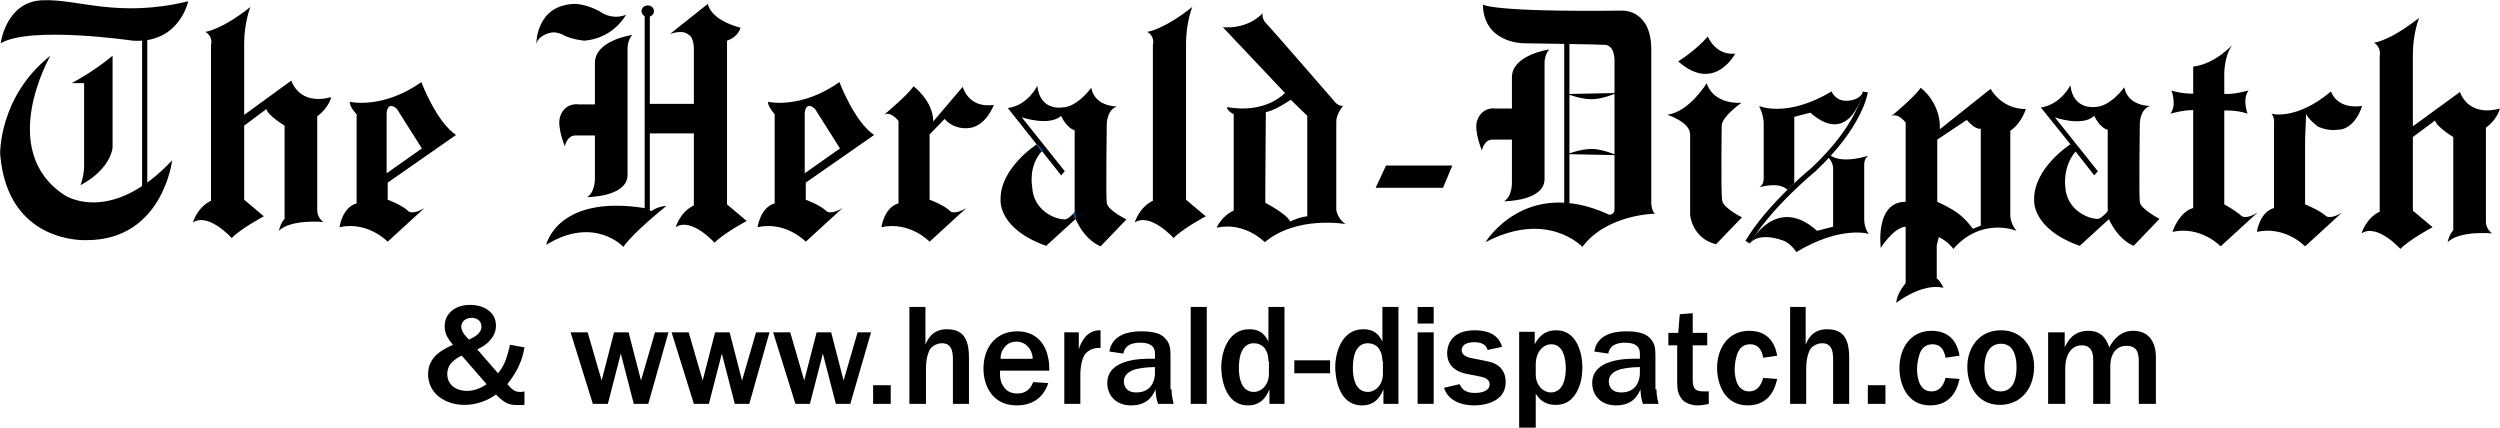
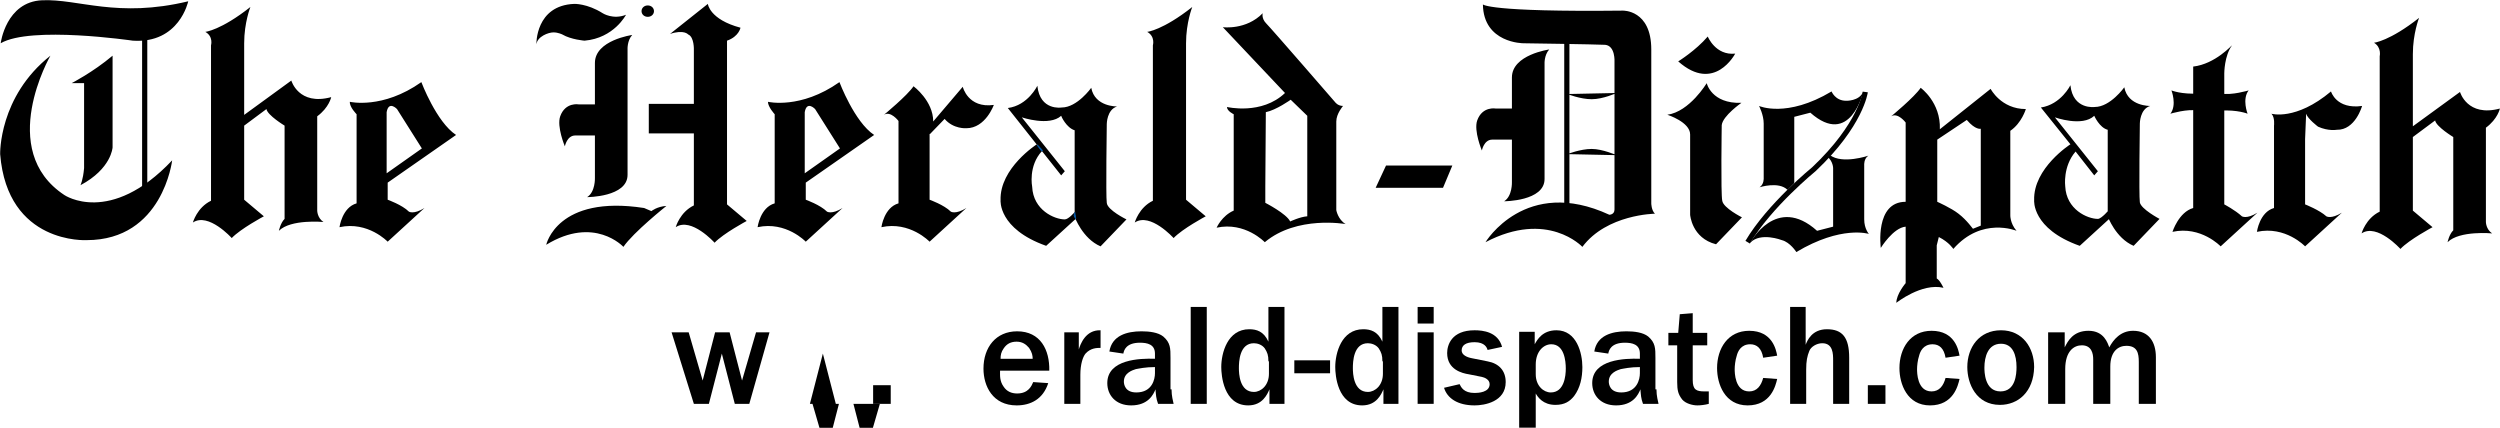
<svg xmlns="http://www.w3.org/2000/svg" id="Layer_1" x="0px" y="0px" style="enable-background:new 0 0 612 792;" xml:space="preserve" viewBox="66.47 382.75 482.55 82.57">
  <style type="text/css">	.st0{stroke:#000000;}	.st1{fill:none;stroke:#000000;}	.st2{fill:#0054A4;}</style>
  <g>
    <path d="M76.2,393.5c0,0-10.5,18.2,2.7,26.9c0,0,8.8,6,20.8-6.7c0,0-1.8,15.4-16.5,15.4c0,0-15.3,0.9-16.7-16.6  C66.5,412.5,66.2,401.4,76.2,393.5z M82.7,398.9v16.3c-0.2,2.3-0.7,3.3-0.7,3.3c6-3.2,6.2-7.3,6.2-7.3v-17.7  c-3.8,3.2-7.9,5.3-7.9,5.3H82.7z M92.1,390.6c9,0.6,10.7-7.6,10.7-7.6c-13.7,3.3-21.2-0.5-28.2-0.2c-7,0.3-8,8.3-8,8.3  C72.4,387.7,92.1,390.6,92.1,390.6z M95.4,418.5 M95.4,389.7 M107.2,391.5v30c-2.7,1.3-3.5,4.2-3.5,4.2c3-2,7.5,3,7.5,3  c1.7-1.8,6.2-4.2,6.2-4.2l-3.8-3.2c0,0,0-26.2,0-30.2c0-4,1.2-7,1.2-7c-5.7,4.5-8.7,4.8-8.7,4.8  C107.7,389.8,107.2,391.5,107.2,391.5z M113.6,407l4.3-3.2c0.2,1.2,3.5,3.2,3.5,3.2v18c-0.8,0.8-1.1,2.3-1.1,2.3  c2.3-2.3,8.6-1.7,8.6-1.7c-1.2-0.8-1.2-2.2-1.2-2.2v-18.2c2.3-1.7,2.7-3.7,2.7-3.7c-6.3,1.7-7.7-3.2-7.7-3.2l-9.2,6.7 M135.3,404.8  V422c-2.8,0.8-3.3,4.6-3.3,4.6c5.5-1.2,9.3,2.8,9.3,2.8l7.1-6.5c-2.1,1.3-3,0.7-3,0.7c-1.3-1.3-4.1-2.3-4.1-2.3V418l13.2-9.2  c-3.8-2.5-6.7-10.2-6.7-10.2c-7.5,5.3-13.8,3.8-13.8,3.8C133.9,403.4,135.3,404.8,135.3,404.8z M143.1,403.8l4.8,7.6l-6.8,4.8  v-11.8C141.5,402.1,143.1,403.8,143.1,403.8z M188.5,389.5c0,0-7.2,1-7.2,5.4c0,4.3,0,22.2,0,22.2s0.1,2.7-1.5,3.7  c0,0,7.8,0,7.8-4.3c0-4.3,0-24.2,0-24.2S187.5,390.6,188.5,389.5z M181.9,402.9h-3.7c0,0-2.6-0.5-3.6,2.3c-0.7,2,0.9,5.8,0.9,5.8  s0.4-2.1,2-2.1c1.6,0,4.6,0,4.6,0L181.9,402.9z M186.8,430.4c1.9-2.8,8.3-7.9,8.3-7.9c-1.8,0.1-2.9,1-2.9,1l-1.4-0.6  c-16.8-2.6-18.9,7.1-18.9,7.1C181.2,424.3,186.8,430.4,186.8,430.4z M191.5,386c0.7,0,1.2-0.5,1.2-1.1c0-0.6-0.5-1.1-1.2-1.1  c-0.7,0-1.2,0.5-1.2,1.1C190.3,385.5,190.8,386,191.5,386z M191.5,384.9 M206.8,390.6c2.3-0.8,2.6-2.5,2.6-2.5  c-6-1.6-6.3-4.6-6.3-4.6l-7.3,5.8c2.7-0.9,3.5,0.1,3.5,0.1c1.2,0.5,1.1,3,1.1,3v30c-2.7,1.3-3.5,4.2-3.5,4.2c3-2,7.5,3,7.5,3  c1.7-1.8,6.2-4.2,6.2-4.2l-3.8-3.2c0,0,0-26.9,0-30.9L206.8,390.6z M201,408.5v-5.7h-9.3v5.7H201z M196.3,405.7 M170,391.3  c0.2-1.5,2.3-2.3,3.3-2.3c0.9,0,1.7,0.4,1.7,0.4c1.7,1,4.3,1.2,4.3,1.2c5.7-0.5,8-5,8-5c-2.5,1-4.5-0.3-4.5-0.3  c-3-1.9-5.5-1.8-5.5-1.8C169.8,383.8,170,391.3,170,391.3z M216,404.8V422c-2.8,0.8-3.3,4.6-3.3,4.6c5.5-1.2,9.3,2.8,9.3,2.8  l7.1-6.5c-2.1,1.3-3,0.7-3,0.7c-1.3-1.3-4.1-2.3-4.1-2.3V418l13.2-9.2c-3.8-2.5-6.7-10.2-6.7-10.2c-7.5,5.3-13.8,3.8-13.8,3.8  C214.7,403.4,216,404.8,216,404.8z M223.8,403.8l4.8,7.6l-6.8,4.8v-11.8C222.2,402.1,223.8,403.8,223.8,403.8z M246,408.6l2.8-2.9  c1.7,2,4.2,1.8,4.2,1.8c3.7,0,5.3-4.5,5.3-4.5c-5,0.7-6-3.5-6-3.5l-5.7,6.7c0-4-3.8-6.8-3.8-6.8c-1.2,1.8-5.7,5.5-5.7,5.5  c1.3-0.8,2.8,1.2,2.8,1.2V422c-2.8,0.8-3.3,4.6-3.3,4.6c5.5-1.2,9.3,2.8,9.3,2.8l7.1-6.5c-2.1,1.3-3,0.7-3,0.7  c-1.3-1.3-4.1-2.3-4.1-2.3V418V408.6z M273.9,407.9v16.7c0,0,1.5,4.2,5,5.7l5-5.2c0,0-3.7-1.8-3.8-3.2c-0.2-1.3,0-15.2,0-15.2  s0-2.8,2-3.4c0,0-4.3,0.1-5-3.6c0,0-2.7,3.8-5.7,3.8c0,0-4.2,0.7-4.7-4.2c0,0-1.8,3.8-5.7,4.3l10.3,13l0.7-0.8l-8.3-10.4  c0,0,5.3,1.8,7.6-0.3C271.3,405.2,272.3,407.4,273.9,407.9z M267.6,411.9c-2.7,2.9-1.9,6.9-1.9,6.9c0.2,4.5,4.3,6.3,6.3,6.3  c0.7,0,1.9-1.4,1.9-1.4l0.2,1.3l-5.7,5.2c-9.3-3.3-8.8-8.8-8.8-8.8c-0.2-6.2,7-10.8,7-10.8 M289,391.5v30c-2.7,1.3-3.5,4.2-3.5,4.2  c3-2,7.5,3,7.5,3c1.7-1.8,6.2-4.2,6.2-4.2l-3.8-3.2c0,0,0-26.2,0-30.2c0-4,1.2-7,1.2-7c-5.7,4.5-8.7,4.8-8.7,4.8  C289.5,389.8,289,391.5,289,391.5z M326.2,426c-1.5-0.9-1.8-2.7-1.8-2.7v-17.1c0-1.5,1.3-3,1.3-3c-1,0-1.5-0.7-1.5-0.7  s-12.3-14.2-13.3-15.2c-1-1-0.7-2-0.7-2c-3.2,3.3-7.7,2.7-7.7,2.7l12,12.7c-4.5,4.3-11.2,2.7-11.2,2.7c0,0.8,1.3,1.4,1.3,1.4v18.6  c-2.3,1-3.3,3.3-3.3,3.3c5.5-1.2,9.3,2.8,9.3,2.8C316.8,424.3,326.2,426,326.2,426z M310.8,404.4c2-0.4,4.8-2.4,4.8-2.4l3.2,3.1  v19.4c-1.4,0.1-3.3,1-3.3,1c-0.7-1.5-4.8-3.6-4.8-3.6v-3.2L310.8,404.4z M332,419h13l1.8-4.3h-12.8L332,419z M365.5,392.3  c0,0-7.2,1-7.2,5.4c0,4.3,0,20.2,0,20.2s0.1,2.7-1.5,3.7c0,0,7.8,0,7.8-4.3c0-4.3,0-22.2,0-22.2S364.5,393.4,365.5,392.3z   M358.9,403.7h-3.7c0,0-2.6-0.5-3.6,2.3c-0.7,2,0.9,5.8,0.9,5.8s0.4-2.1,2-2.1c1.6,0,4.6,0,4.6,0L358.9,403.7z M360.5,391.1  c0,0,13.8,0.2,15.8,0.3c2,0.2,1.8,3.3,1.8,3.3s0,27.5,0,28.5c0,1-1,1-1,1c-16.2-7.5-23.9,5.3-23.9,5.3c12-6.3,18.7,0.9,18.7,0.9  c4.7-6.3,14-6.4,14-6.4c-0.7-0.7-0.7-2-0.7-2s0-22,0-29.7c0-7.7-5.5-7.5-5.5-7.5c-26,0.3-27-1.2-27-1.2  C352.8,391.1,360.5,391.1,360.5,391.1z M369,400.9c0,0,2.5,1,4.7,1c2.2,0,4.8-1.2,4.8-1.2 M378.5,412.7c0,0-2.7-1.2-4.8-1.2  c-2.2,0-4.7,1-4.7,1 M388.3,404.9c0,0,4.4,1.4,4.4,3.8v15.5c0,0,0.3,4.5,5,5.7l5-5.2c0,0-3.6-1.8-3.8-3.2  c-0.3-1.3-0.1-14.6-0.1-14.6c0.2-1.8,3.8-4.3,3.8-4.3c-5.8,0.2-6.7-3.8-6.7-3.8S392.6,404.3,388.3,404.9 M401.4,393.1  c-3.8,0.4-5.3-3.3-5.3-3.3c-2.3,2.7-5.7,4.8-5.7,4.8C397.4,400.8,401.4,393.1,401.4,393.1z M467.1,412c-2.5,2.9-2,6.7-2,6.7  c0.2,4.5,4.3,6.3,6.3,6.3c0.7,0,2.2-1.8,2.2-1.8l0.1,1.7l-5.8,5.3c-9.3-3.3-8.8-8.8-8.8-8.8c-0.2-6.2,7-10.8,7-10.8l-5.7-7.1  c3.9-0.6,5.7-4.3,5.7-4.3c0.5,4.8,4.7,4.2,4.7,4.2c3,0,5.7-3.8,5.7-3.8c0.7,3.7,5,3.6,5,3.6c-2,0.6-2,3.4-2,3.4s-0.2,13.8,0,15.2  c0.2,1.3,3.8,3.2,3.8,3.2l-5,5.2c-3.5-1.5-5-5.7-5-5.7v-16.7c-1.6-0.4-2.6-2.7-2.6-2.7c-2.3,2.2-7.6,0.3-7.6,0.3l8.3,10.4l-0.7,0.8  L467.1,412z M525.8,393.6v30c-2.7,1.3-3.5,4.2-3.5,4.2c3-2,7.5,3,7.5,3c1.7-1.8,6.2-4.2,6.2-4.2l-3.8-3.2c0,0,0-26.2,0-30.2  c0-4,1.2-7,1.2-7c-5.7,4.5-8.7,4.8-8.7,4.8C526.2,391.9,525.8,393.6,525.8,393.6z M532.2,409.2l4.3-3.2c0.2,1.2,3.5,3.2,3.5,3.2v18  c-0.8,0.8-1.1,2.3-1.1,2.3c2.3-2.3,8.6-1.7,8.6-1.7c-1.2-0.8-1.2-2.2-1.2-2.2v-18.2c2.3-1.7,2.7-3.7,2.7-3.7  c-6.3,1.7-7.7-3.2-7.7-3.2l-9.2,6.7 M511.6,404.7c0.3,1,2.3,2.5,2.3,2.5c2,0.9,3.6,0.6,3.6,0.6c3.6,0.1,4.9-4.6,4.9-4.6  c-5,0.7-6-2.8-6-2.8c-6.8,5.7-11.5,4.3-11.5,4.3c0.7,0.7,0.5,2.3,0.5,2.3v15.9c-2.8,0.8-3.3,4.6-3.3,4.6c5.5-1.2,9.3,2.8,9.3,2.8  l7.1-6.5c-2.1,1.3-3,0.7-3,0.7c-1.3-1.2-4.1-2.3-4.1-2.3v-3.2v-9.4L511.6,404.7z M489.8,395.6v27.3c-2.8,0.8-4,4.6-4,4.6  c5.5-1.2,9.3,2.8,9.3,2.8l7.1-6.5c-2.1,1.3-3,0.7-3,0.7c-1.3-1.2-3.4-2.3-3.4-2.3v-3.2v-22.1c0,0,0-3.4,1.5-5.4  C497.3,391.4,494.1,395.1,489.8,395.6z M490.9,400.8c-3.4,0.2-5.3-0.6-5.3-0.6s1.1,2.8-0.2,4.5c0,0,3.3-1,5.3-0.6 M495,404.1  c3.4-0.2,5.3,0.6,5.3,0.6s-1.1-2.8,0.2-4.5c0,0-3.3,1-5.3,0.6 M440.7,428.5c2,1,2.8,2.3,2.8,2.3c5.5-6.3,12.2-3.5,12.2-3.5  c-1.3-1.5-1.2-3.1-1.2-3.1V408c2.2-1.5,3-4.2,3-4.2c-4.8,0-6.8-3.9-6.8-3.9l-9.8,7.8c0.2-5.2-3.7-8-3.7-8c-1.2,1.8-5.7,5.5-5.7,5.5  c1.3-0.8,2.8,1.2,2.8,1.2v15.3c-6,0-4.8,8.9-4.8,8.9s2.4-3.9,4.8-4.1v10.9c0,0-1.8,2.1-1.8,3.8c0,0,4.9-3.9,9.1-2.9  c0,0-0.7-1.5-1.3-1.8v-6.4L440.7,428.5z M444.5,424c-1.4-1.1-4.1-2.3-4.1-2.3v-3.2v-8.8l5.7-3.8c1.7,2,2.7,1.7,2.7,1.7v18.7  c0,0-1,0.4-1.5,0.6C447.3,427,446.2,425.3,444.5,424z M412.8,418.1v-12.8l3.1-0.8c7.7,6.8,10.2-4,10.2-4c-0.8,1.8-3.3,1.7-3.3,1.7  c-2.1,0-2.8-1.8-2.8-1.8c-8.7,5.2-14,2.8-14,2.8s0.9,1.7,0.9,3.4c0,1.8,0,10.5,0,10.5s0.1,1.2-0.8,1.8c0,0,3.7-1.2,5.4,0.5  L412.8,418.1z M419.2,413c1.1,0.9,1.1,2.2,1.1,2.2v11.3l-3.1,0.8c-7.9-7.1-12.9,2.3-12.9,2.3c2-2.1,6.1-0.5,6.1-0.5  c1.6,0.4,2.8,2.3,2.8,2.3c8.7-5.2,14-3.5,14-3.5s-0.9-1-0.9-2.8c0-1.8,0-10.5,0-10.5s-0.1-1.2,0.8-1.8c0,0-5,1.7-7.4-0.1" />
    <line class="st0" x1="94.4" y1="422.5" x2="94.4" y2="386.4" />
-     <line class="st0" x1="191.4" y1="423.6" x2="191.4" y2="384.9" />
    <line class="st0" x1="368.9" y1="423.6" x2="368.9" y2="386.4" />
    <path class="st1" d="M426.5,400.5c0,0-0.8,6.3-9.9,14.9c0,0-8.6,7-12.8,14.1" />
  </g>
  <g>
-     <path d="M167.7,449.8c-0.6,3.8-2.5,6-3.3,7.1c1,1.1,1.4,1.5,2.5,1.5c0.2,0,0.4,0,0.8-0.1v2.6c-2.8,0.1-3.4,0.1-5.5-2  c-1.8,1.3-3.9,2-6.1,2c-3.7,0-7-2.2-7-5.9c0-3.5,2.9-4.8,4.8-5.7c-0.9-1.1-1.6-2-1.6-3.6c0-2.5,2.1-4.1,4.9-4.1c2.7,0,5,1.4,5,4  c0,0.6-0.1,1.7-1.2,2.9c-0.9,1-1.7,1.3-2.4,1.7l4,4.6c0.5-0.6,1.1-1.5,1.5-2.6c0.3-0.9,0.6-1.8,0.8-2.9L167.7,449.8z M155.6,451.4  c-1,0.4-1.7,1.1-1.9,1.3c-0.8,0.8-0.9,1.8-0.9,2.2c0,2.3,1.9,3.3,3.8,3.3c0.3,0,2,0,3.8-1.3L155.6,451.4z M159.4,445.8  c0-1.3-1.1-1.7-1.9-1.7c-1,0-2,0.6-2,1.7c0,1.1,1.1,2.1,1.5,2.5C157.8,447.9,159.4,447.2,159.4,445.8z" />
-     <path d="M191.6,460.7h-2.8l-2.5-9.7l-2.5,9.7h-2.9l-4.3-13.8h3.3l2.7,9.3l2.4-9.3h2.8l2.4,9.3l2.7-9.3h2.6L191.6,460.7z" />
    <path d="M211.1,460.7h-2.8l-2.5-9.7l-2.5,9.7h-2.9l-4.3-13.8h3.3l2.7,9.3l2.4-9.3h2.8l2.4,9.3l2.7-9.3h2.6L211.1,460.7z" />
-     <path d="M230.6,460.7h-2.8l-2.5-9.7l-2.5,9.7H220l-4.3-13.8h3.3l2.7,9.3l2.4-9.3h2.8l2.4,9.3l2.7-9.3h2.6L230.6,460.7z" />
+     <path d="M230.6,460.7h-2.8l-2.5-9.7l-2.5,9.7H220h3.3l2.7,9.3l2.4-9.3h2.8l2.4,9.3l2.7-9.3h2.6L230.6,460.7z" />
    <path d="M238.4,460.7H235v-3.6h3.4V460.7z" />
-     <path d="M242,442h3.1v7.3c0.3-0.8,1.2-3,4.1-3c3,0,4.3,1.6,4.3,5.5v8.9h-3.1v-8.4c0-1.2,0-3.3-2.1-3.3c-1.1,0-2.2,0.7-2.5,1.5  c-0.4,1-0.6,1.9-0.6,3.6v6.6H242V442z" />
    <path d="M268.8,456.7c-1,3.1-3.4,4.3-6.1,4.3c-4.6,0-6.4-3.7-6.4-7.1c0-4.1,2.4-7.2,6.5-7.2c4.5,0,6.3,3.6,6.2,7.6h-9.5  c0,0.9-0.1,2,0.7,3.1c0.6,0.9,1.5,1.3,2.6,1.3c2.2,0,2.8-1.5,3.1-2.2L268.8,456.7z M265.8,452.1c0-0.7-0.1-1.3-0.7-2.2  c-0.6-0.7-1.3-1.2-2.4-1.2c-1.1,0-1.9,0.4-2.5,1.3c-0.5,0.7-0.6,1.3-0.6,2H265.8z" />
    <path d="M271.9,446.9h2.8v3.3c0.3-1,1.3-3.8,4.2-3.7v3.4c-0.7,0-1.9,0-2.9,1.1c-0.5,0.6-1,2-1,4.1v5.6h-3.1V446.9z" />
    <path d="M292.6,457.9c0,1.3,0.3,2.3,0.4,2.8h-3c-0.4-1.1-0.4-1.7-0.5-2.8c-0.4,1-1.4,3.1-4.7,3.1c-3,0-4.6-2-4.6-4.3  c0-4.6,6.3-4.8,9.2-4.7v-1c0-1.8-1.5-2.1-2.9-2.1c-2.7,0-3.1,1.5-3.2,2.1l-2.7-0.4c0.5-3.1,3.4-3.9,6.2-3.9c1.5,0,3.2,0.2,4.2,1  c1.4,1.2,1.4,2.3,1.4,4.1V457.9z M289.5,453.6c-2,0-3.2,0.3-3.8,0.4c-0.6,0.2-2.3,0.7-2.3,2.4c0,0.5,0.2,2.1,2.4,2.1  c3.1,0,3.6-2.6,3.6-3.7V453.6z" />
    <path d="M296.3,460.7V442h3.1v18.7H296.3z" />
    <path d="M311.5,460.7v-2.8c-0.4,0.9-1.3,3.1-4.1,3.1c-4.8,0-5.2-5.9-5.2-7.4c0-2.7,1.2-7.3,5.4-7.3c1.4,0,2.8,0.4,3.7,2.4V442h3.1  v18.7H311.5z M311.3,452.5c0-1.2-0.2-1.7-0.7-2.5c-0.5-0.7-1.4-1-2.1-1c-2.8,0-2.9,3.6-2.9,4.8c0,1,0.1,4.6,2.9,4.6  c1.4,0,2.9-1.3,2.9-3.5V452.5z" />
    <path d="M323.2,454.8h-6.9v-2.5h6.9V454.8z" />
    <path d="M333.5,460.7v-2.8c-0.4,0.9-1.3,3.1-4.1,3.1c-4.8,0-5.2-5.9-5.2-7.4c0-2.7,1.2-7.3,5.4-7.3c1.4,0,2.8,0.4,3.7,2.4V442h3.1  v18.7H333.5z M333.3,452.5c0-1.2-0.2-1.7-0.7-2.5c-0.5-0.7-1.4-1-2.1-1c-2.8,0-2.9,3.6-2.9,4.8c0,1,0.1,4.6,2.9,4.6  c1.4,0,2.9-1.3,2.9-3.5V452.5z" />
    <path d="M340.1,445.2V442h3.1v3.2H340.1z M340.1,460.7v-13.8h3.1v13.8H340.1z" />
    <path d="M348.2,456.9c0.3,0.6,0.8,1.7,2.9,1.7c0.7,0,2.9-0.1,2.9-1.7c0-0.9-1-1.3-1.5-1.4L350,455c-1.3-0.2-4.2-0.9-4.2-4.1  c0-1.5,0.8-4.4,5.3-4.4c1.6,0,4.5,0.3,5.3,3.2l-2.8,0.6c-0.1-0.4-0.5-1.5-2.5-1.5c-1.7,0-2.5,0.6-2.5,1.6c0,0.8,0.9,1.3,2,1.5  l3,0.6c2.2,0.4,3.5,1.8,3.5,4c0,3.8-4.1,4.5-6,4.5c-3.3,0-5.3-1.4-5.9-3.4L348.2,456.9z" />
    <path d="M359.7,465.3v-18.5h3v2.4c0.5-0.9,1.5-2.7,4.2-2.7c3.9,0,5,4.4,5,7.1c0,2-0.4,4-1.6,5.6c-0.8,1-1.8,1.7-3.6,1.7  c-2.4,0-3.4-1.5-3.8-2.2v6.6H359.7z M362.9,455c0,2.2,1.5,3.5,2.9,3.5c2.6,0,2.9-3.2,2.9-4.6c0-1.5-0.3-4.7-2.8-4.7  c-1.5,0-3,1.4-3,3.9V455z" />
    <path d="M386.2,457.9c0,1.3,0.3,2.3,0.4,2.8h-3c-0.4-1.1-0.4-1.7-0.5-2.8c-0.4,1-1.4,3.1-4.7,3.1c-3,0-4.6-2-4.6-4.3  c0-4.6,6.3-4.8,9.2-4.7v-1c0-1.8-1.5-2.1-2.9-2.1c-2.7,0-3.1,1.5-3.2,2.1l-2.7-0.4c0.5-3.1,3.4-3.9,6.2-3.9c1.5,0,3.2,0.2,4.2,1  c1.4,1.2,1.4,2.3,1.4,4.1V457.9z M383.1,453.6c-2,0-3.2,0.3-3.8,0.4c-0.6,0.2-2.3,0.7-2.3,2.4c0,0.5,0.2,2.1,2.4,2.1  c3.1,0,3.6-2.6,3.6-3.7V453.6z" />
    <path d="M396.3,460.7c-0.7,0.2-1.6,0.3-2.2,0.3c-1,0-2.3-0.4-2.9-1.1c-0.8-1-1-1.8-1-3.4v-7.1h-1.7v-2.4h1.9l0.3-3.6l2.5-0.2v3.8  h2.8v2.4h-2.8v6.7c0,1.9,0.7,2.2,2.3,2.2c0.3,0,0.4,0,0.8,0V460.7z" />
    <path d="M409.5,455.9c-0.3,1.3-1.2,5.1-5.7,5.1c-4.4,0-5.9-4.1-5.9-7.2c0-3.8,2.1-7.2,6.2-7.2c4.5,0,5.2,3.7,5.4,4.8l-2.7,0.4  c-0.3-1.8-1.2-2.6-2.5-2.6c-1.8,0-2.4,1.4-2.6,2.2c-0.3,0.9-0.4,2-0.4,2.6c0,0.6,0,4.3,2.8,4.3c1.5,0,2.3-1.1,2.7-2.6L409.5,455.9z  " />
    <path d="M411.9,442h3.1v7.3c0.3-0.8,1.2-3,4.1-3c3,0,4.3,1.6,4.3,5.5v8.9h-3.1v-8.4c0-1.2,0-3.3-2.1-3.3c-1.1,0-2.2,0.7-2.5,1.5  c-0.4,1-0.6,1.9-0.6,3.6v6.6h-3.1V442z" />
    <path d="M430.4,460.7H427v-3.6h3.4V460.7z" />
    <path d="M444.7,455.9c-0.3,1.3-1.2,5.1-5.7,5.1c-4.4,0-5.9-4.1-5.9-7.2c0-3.8,2.1-7.2,6.2-7.2c4.5,0,5.2,3.7,5.4,4.8l-2.7,0.4  c-0.3-1.8-1.2-2.6-2.5-2.6c-1.8,0-2.4,1.4-2.6,2.2c-0.3,0.9-0.4,2-0.4,2.6c0,0.6,0,4.3,2.8,4.3c1.5,0,2.3-1.1,2.7-2.6L444.7,455.9z  " />
    <path d="M452.5,460.9c-4.6,0-6.3-4.1-6.3-7.3c0-3.8,2.3-7.1,6.5-7.1c4.2,0,6.4,3.4,6.4,7.1C459,458.4,456,460.9,452.5,460.9z   M452.7,449.1c-2.5,0-3.2,2.5-3.2,4.6c0,0.7,0,4.6,3.1,4.6c2.9,0,3.1-3.3,3.1-4.7C455.7,451.3,455,449.1,452.7,449.1z" />
    <path d="M461.9,446.9h3.1v2.9c0.6-1.2,1.6-3.2,4.6-3.2c3,0,3.7,2.4,4,3.2c0.8-1.5,2.2-3.2,4.6-3.2c3,0,4.4,2.1,4.4,5.1v9h-3.3v-8.1  c0-1.7-0.3-3.1-2.4-3.1c-1.5,0-3.1,1-3.1,4v7.2h-3.3v-8.6c0-1.1-0.3-2.7-2.2-2.7c-1.5,0-3.2,1.1-3.2,4.6v6.7h-3.3V446.9z" />
  </g>
  <polygon class="st2" points="273.8,423.9 274,423.6 274.2,425 274.1,425.1 273.7,424.4 " />
  <polygon class="st2" points="266.6,410.8 266.8,410.7 267.8,411.8 267.5,412 " />
</svg>